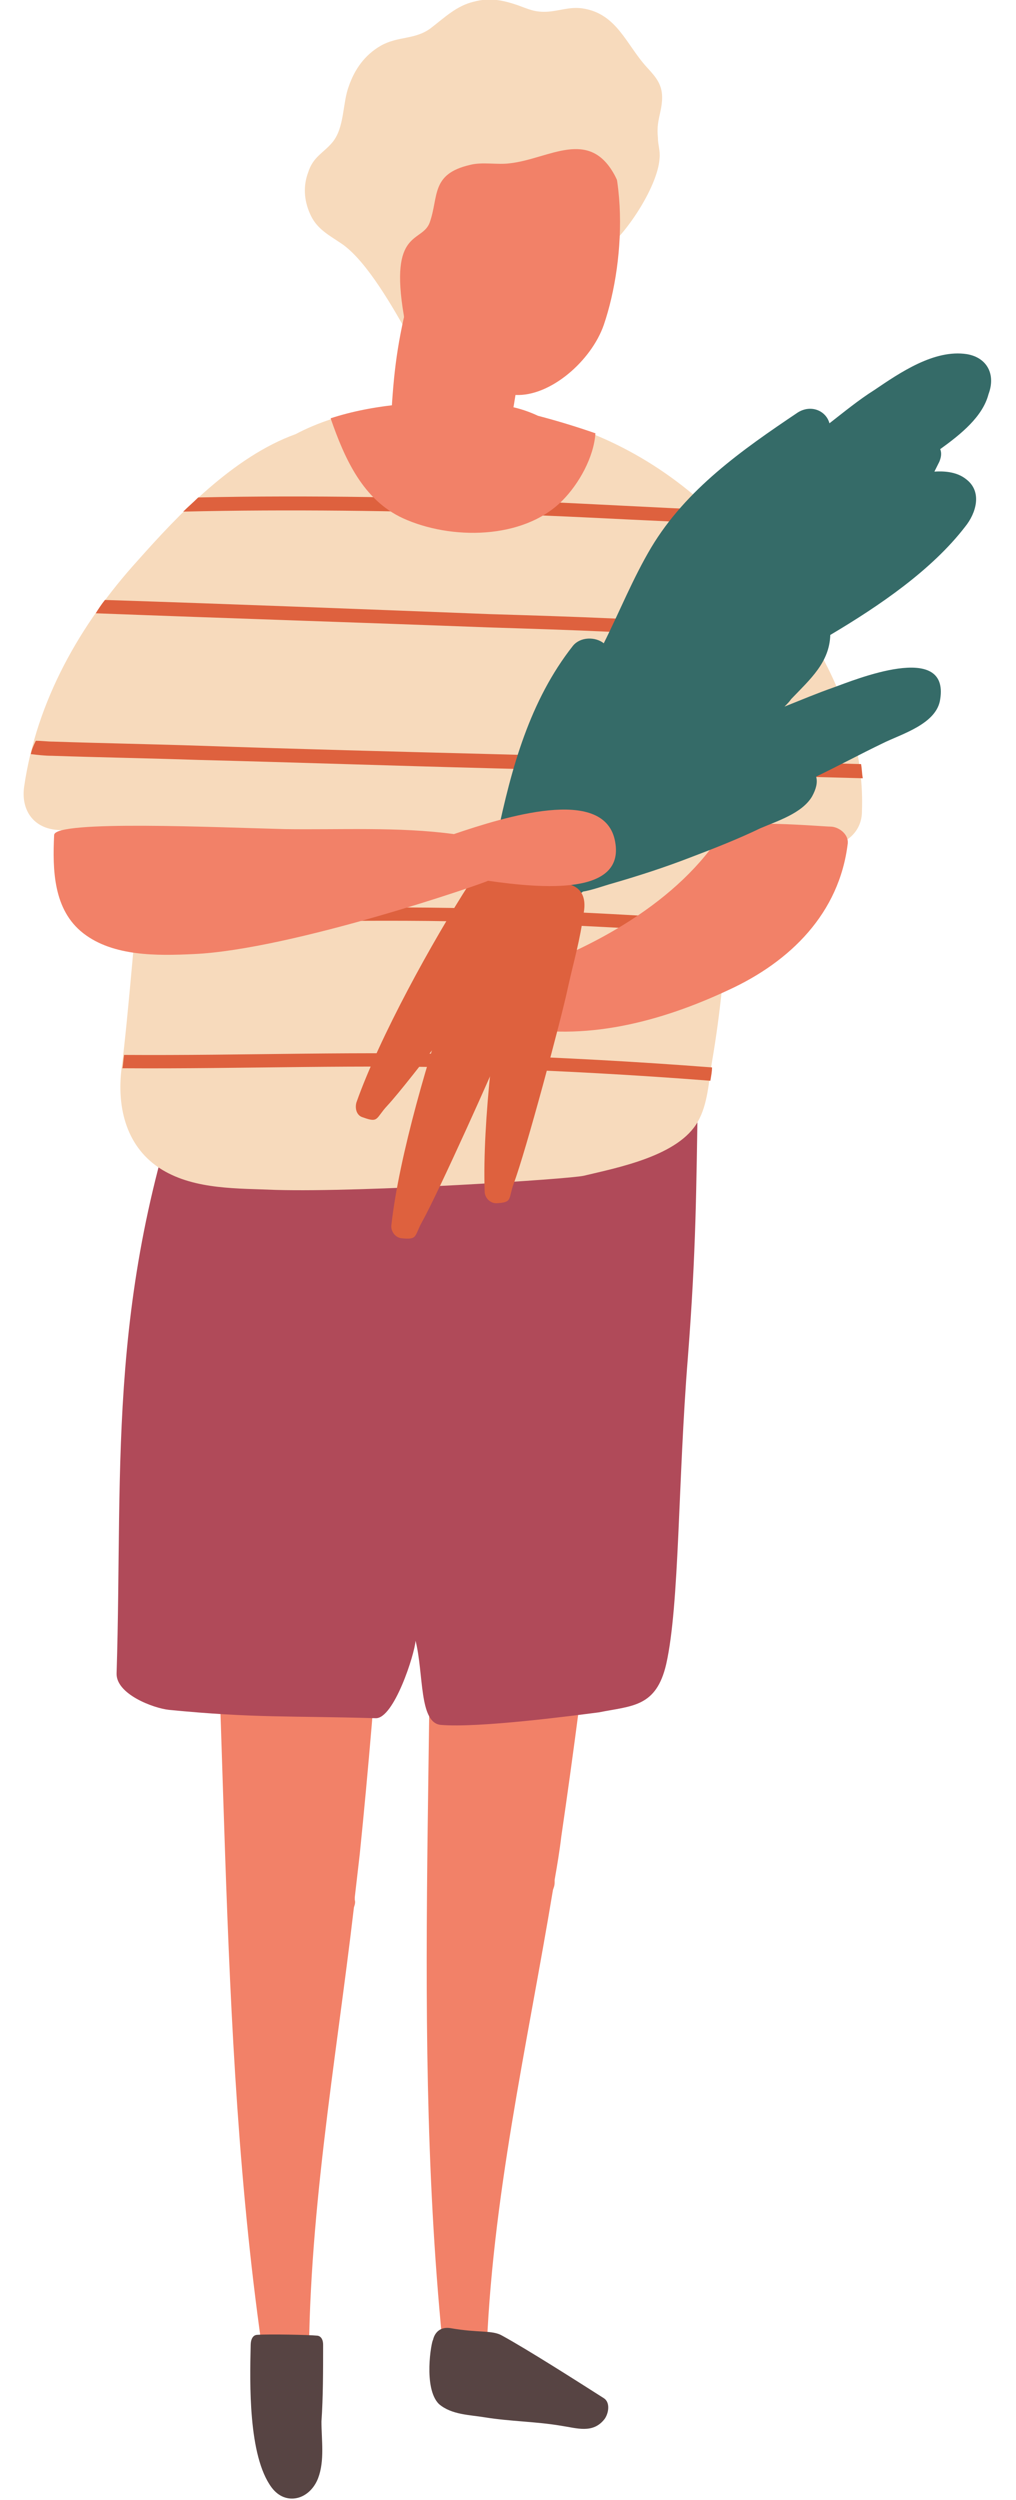
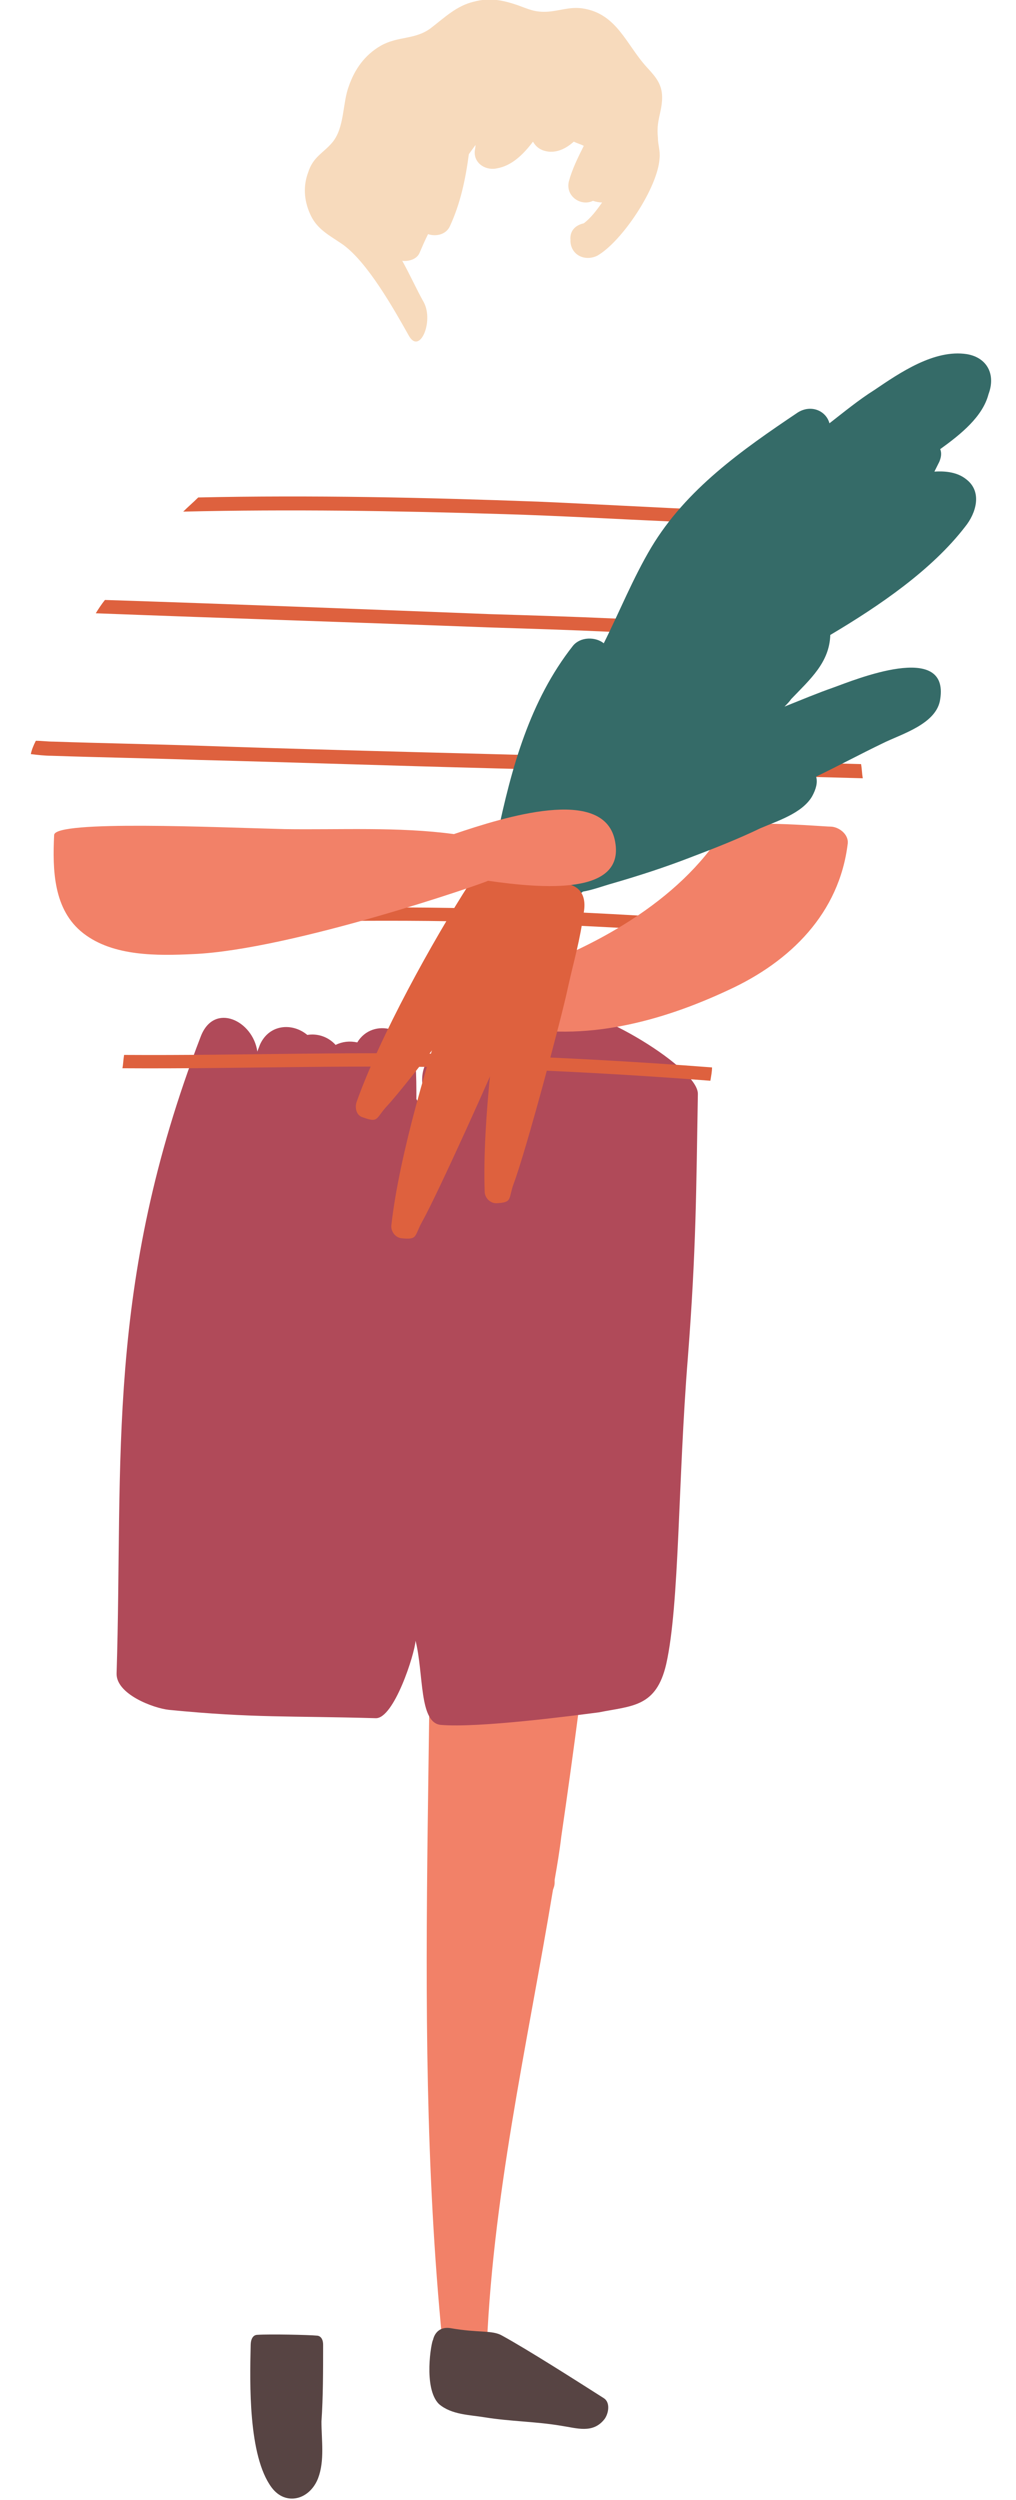
<svg xmlns="http://www.w3.org/2000/svg" version="1.1" id="Layer_1" x="0px" y="0px" viewBox="0 0 122 300" style="enable-background:new 0 0 122 300;" xml:space="preserve">
  <style type="text/css">
	.st0{fill:#F7DABC;}
	.st1{fill:#F28168;}
	.st2{fill:#574443;}
	.st3{fill:#B04A59;}
	.st4{fill:#DE613E;}
	.st5{fill:#356B68;}
</style>
  <g>
    <path class="st0" d="M77.7,8.1c-2.5-2.7-3.6-6.5-7.8-7.1c-1.5-0.2-2.7,0.3-4.1,0.4c-1.6,0.1-2.3-0.3-3.7-0.8   c-1.8-0.6-3.3-0.9-5.2-0.4c-2.1,0.5-3.5,1.9-5.2,3.2c-1.9,1.4-3.9,0.9-6,2.1c-1.9,1.1-3.1,2.8-3.8,4.8c-0.8,2.1-0.5,5-2,6.8   c-1.1,1.3-2.3,1.7-2.9,3.6c-0.6,1.6-0.5,3.3,0.2,4.9c0.8,1.9,2.3,2.6,3.9,3.7c3,2.1,6.2,7.8,8,11c1.3,2.3,3-1.7,1.8-4   c-0.9-1.6-1.7-3.4-2.6-5c0.8,0.1,1.8-0.2,2.1-1c0.3-0.7,0.6-1.4,1-2.2c0.9,0.3,2.1,0.1,2.6-0.9c1.3-2.8,1.9-5.7,2.3-8.7   c0.3-0.4,0.5-0.7,0.8-1.1c0,0.3-0.1,0.6-0.1,0.9c0,1.4,1.4,2.2,2.7,1.9c1.7-0.3,3.1-1.6,4.3-3.2c0.4,0.7,1,1.1,1.9,1.2   c1.1,0.1,2.1-0.4,3-1.2c0.4,0.2,0.8,0.3,1.2,0.5c-0.7,1.4-1.4,2.8-1.8,4.3c-0.4,1.8,1.5,3,2.9,2.3c0.3,0.1,0.7,0.2,1.1,0.2   c-0.7,1-1.4,1.9-2.2,2.5c-0.9,0.2-1.7,0.8-1.6,2c0,0.1,0,0.1,0,0.2c0.1,1.6,1.7,2.4,3.2,1.7C74.7,29,79,22.5,79.2,19   c0.1-0.9-0.2-1.6-0.2-2.5c-0.2-2,0.4-2.8,0.5-4.5C79.6,10.2,78.8,9.3,77.7,8.1z" />
-     <path class="st1" d="M45.3,158.7c0-0.2,0-0.5,0-0.7c0-1.7-2.6-2.6-3.6-1.2c-1,1.4-1.7,3-2.2,4.7c-0.6-0.1-1.4,0-2,0.6   c-0.1,0.1-0.1,0.2-0.2,0.2c0-0.3,0-0.5,0-0.8c-0.1-1.7-2-2.3-3.2-1.5c-0.8-1.3-3-1.5-3.6,0.1c-1.1,3-1.5,6.2-1.6,9.5   c-0.2-2.9-0.5-5.8-0.8-8.7c-0.3-2.6-4.3-2.3-4.1,0.3c3.8,40.7,1.7,81.7,7.7,122.2c0.1,0.9,0.7,1.4,1.3,1.7c0,0.2,0,0.4,0,0.7   c0.1,2.7,4.1,2.3,4.1-0.3c-0.2-19,3.2-37.8,5.4-56.6c0.1-0.3,0.2-0.6,0.1-0.9c0-0.1,0-0.2,0-0.3c0.2-1.7,0.4-3.5,0.6-5.2   c2.1-20.6,3.4-41.3,4.6-61.9C48.1,159,46.5,158.4,45.3,158.7z" />
    <path class="st1" d="M72.5,157c0-0.2,0-0.5,0-0.7c0.1-1.7-2.5-2.8-3.6-1.4c-1.1,1.4-1.8,2.9-2.4,4.6c-0.6-0.2-1.4,0-2,0.5   c-0.1,0.1-0.1,0.1-0.2,0.2c0-0.3,0-0.5,0-0.8c0-1.7-1.9-2.3-3.1-1.7c-0.7-1.3-3-1.6-3.6-0.1c-1.3,2.9-1.8,6.2-2,9.4   c-0.1-2.9-0.2-5.8-0.4-8.7c-0.1-2.6-4.2-2.5-4.1,0.1c2,40.8-2,81.7,2,122.4c0.1,0.9,0.6,1.4,1.2,1.7c0,0.2,0,0.4,0,0.7   c-0.1,2.7,4,2.5,4.1-0.1c0.6-19,4.9-37.6,8-56.3c0.1-0.3,0.2-0.5,0.2-0.9c0-0.1,0-0.2,0-0.3c0.3-1.7,0.6-3.5,0.8-5.2   c3-20.5,5.3-41.1,7.4-61.6C75.3,157.4,73.7,156.7,72.5,157z" />
    <path class="st2" d="M52,280.8c0.2-0.9,0.9-1.6,2.1-1.4c3.4,0.6,5,0.2,6.2,0.9c3.1,1.7,8.9,5.4,12.2,7.5c0.8,0.5,0.6,1.8,0.1,2.5   c-1.4,1.8-3.3,1.1-5.3,0.8c-3-0.5-6-0.5-9.1-1c-1.8-0.3-4-0.3-5.5-1.6C50.8,286.6,51.8,281,52,280.8z" />
-     <path class="st1" d="M69.7,11.5C64,5.4,53.8,6.7,49.6,13.8c-2.2,3.6-2.4,7.9-2.3,11.9c0.1,3.9,0.2,8.4,1.2,12.4   c-1.2,5.4-1.4,9.1-1.7,15.4c-0.1,1.4,13.2,5.4,13.5,3.7c0.6-5.2,1.1-6.5,1.6-9.8c4.2,0.2,9.1-4.1,10.6-8.4   C75.2,31.1,75.8,17.9,69.7,11.5z" />
    <path class="st3" d="M80,199.7c1.6-7.1,1.4-21.9,2.6-36.8c1-12.9,1-20.1,1.2-31.6c0.1-3.4-14.6-11.7-16.1-9.6   c-2.1-2.4-6.3-1.4-6.4,3.1l0,0.2c-1.4,0.1-2.8,1.1-3.3,3.1c-1.2-4.2-7.6-3-7.3,1.8c0.1,1.3,0.2,2.6,0.3,3.8   c-0.1,0.2-0.2,0.3-0.3,0.5c-0.1-0.4-0.2-0.8-0.3-1.2c-0.1-0.4-0.2-0.8-0.4-1.1c0-1.4,0-2.8-0.1-4.2c-0.3-4.6-5.2-5.6-7-2.6   c-0.9-0.2-1.8-0.1-2.6,0.3c-0.9-1-2.2-1.4-3.4-1.2c-1.8-1.5-4.6-1.3-5.7,1.2c-0.1,0.3-0.2,0.5-0.3,0.8c-0.5-3.7-5.2-6-6.8-1.8   c-11.5,29.9-9.3,50.8-10.1,76.4c-0.1,2.5,4.4,4.2,6.3,4.4c10.2,1,14.5,0.7,24.8,1c2.2,0.1,4.7-7.7,4.8-9.3c1,4,0.4,9.8,3,10.1   c4.5,0.4,15.9-1.1,19-1.5C75.9,204.7,78.8,204.9,80,199.7z" />
-     <path class="st0" d="M87.6,63.5C81.3,56.7,73.3,52,64.6,50c-1.7-0.8-3.6-1.3-5.6-1.4c-10.7-0.8-18.2,0.7-23.5,3.5   c-7.5,2.7-14.1,9.7-18.9,15.1C9.6,74.9,4.4,84.1,2.9,94.4c-0.4,2.8,1.1,5,4,5.2c3.1,0.3,6.9,0.2,10.5-0.5   c-1.1,11.1-2,22.9-2.8,29.1c-0.6,4.8,0.6,9.6,4.9,12.2c4,2.4,9.1,2.2,13.6,2.4c10.8,0.3,35.3-1.3,37-1.7c4.2-1,11.4-2.4,13.7-6.5   c1.2-2.1,1.3-4.8,1.7-7.2c0.5-2.9,0.9-5.9,1.2-8.8c0.7-5.5,1.1-11.1,1-16.7c3.9-0.1,7.8-0.2,11.7-0.4c2.3-0.1,4.1-1.8,4.1-4.1   C104,84.4,95.9,72.8,87.6,63.5z" />
    <path class="st4" d="M14.9,126.6c-0.1,0.6-0.1,1.1-0.2,1.6c0,0,0,0,0,0c14.5,0.1,29-0.5,43.4,0c9.1,0.3,18.2,0.8,27.2,1.5   c0.1-0.6,0.2-1.1,0.2-1.6c-9.1-0.7-18.3-1.2-27.4-1.5C43.7,126.1,29.3,126.7,14.9,126.6z M16.5,109.1c-0.1,0.6-0.1,1.1-0.1,1.6   c14.4,0.1,28.8-0.5,43.1,0c9.3,0.3,18.7,0.8,28,1.5c0-0.5,0.1-1.1,0.1-1.6c-9.4-0.7-18.7-1.2-28.1-1.5   C45.2,108.6,30.8,109.2,16.5,109.1z M87.8,76.8c3.4,0.3,6.8,0.6,10.2,0.7c-0.3-0.6-0.7-1.1-1-1.7c-2.8-0.2-5.6-0.4-8.4-0.6   c-9.9-0.9-19.9-1.2-29.8-1.5C43.4,73.1,28,72.5,12.6,72c-0.4,0.5-0.8,1.1-1.1,1.6c15.8,0.6,31.5,1.1,47.3,1.7   C68.5,75.6,78.2,75.9,87.8,76.8z M60.5,61.7c6.8,0.2,13.6,0.6,20.4,0.9c2.1,0.1,4.1,0.2,6.2,0.3c-0.6-0.6-1.1-1.2-1.7-1.7   c-6.9-0.3-13.9-0.7-20.8-1c-13.6-0.5-27.2-0.8-40.8-0.5c-0.6,0.6-1.2,1.1-1.8,1.7C34.8,61.1,47.6,61.3,60.5,61.7z M59,92.2   c14.9,0.4,29.7,0.8,44.6,1.2c-0.1-0.6-0.1-1.1-0.2-1.7c-14.8-0.4-29.6-0.8-44.3-1.2c-11.7-0.3-23.3-0.6-35-1   c-5.9-0.2-11.8-0.3-17.7-0.5c-0.7,0-1.4-0.1-2.1-0.1C4,89.5,3.8,90,3.7,90.5c0.8,0.1,1.7,0.2,2.5,0.2c5.9,0.2,11.8,0.3,17.7,0.5   C35.6,91.5,47.3,91.9,59,92.2z" />
    <path class="st2" d="M38.8,281.4c0-1-0.6-1.1-0.7-1.1c-1-0.1-5.7-0.2-7.2-0.1c-0.2,0-0.8,0.1-0.8,1.3c-0.1,4.5-0.3,13.2,2.5,17   c1.7,2.3,4.6,1.5,5.6-1.1c0.8-2.1,0.4-4.6,0.4-6.8C38.8,287.7,38.8,284.5,38.8,281.4z" />
-     <path class="st1" d="M64.6,49.9c-1.7-0.8-3.6-1.3-5.6-1.4c-8.1-0.6-14.4,0.1-19.3,1.7c1.7,4.9,3.9,9.8,8.7,12   c5.7,2.6,14.4,2.6,19.1-2.1c2-2,3.8-5.2,4-8.1C69.2,51.2,66.9,50.5,64.6,49.9z" />
    <path class="st1" d="M99.7,99.2c-0.9,0-12-1-12.8,0.4c-5.3,8.6-15.8,14.3-25.1,17.4c-1.2,0.4-1.6,1.6-1.3,2.6   c-1.1,1-1.2,3.1,0.7,3.5c8.9,2,18.2-0.5,26.3-4.3c7.4-3.4,13.3-9.2,14.3-17.6C101.9,100.1,100.7,99.2,99.7,99.2z" />
    <path class="st5" d="M116.1,42.5c-3.9-0.6-8,2.2-11.1,4.3c-1.9,1.2-3.6,2.6-5.4,4c-0.4-1.5-2.2-2.3-3.8-1.3   c-6.7,4.5-13.4,9.2-17.6,16.2c-2.2,3.7-3.8,7.7-5.7,11.5c-1-0.8-2.8-0.8-3.7,0.3c-5.2,6.6-7.4,14.7-9.1,22.8   c-0.6,0.8-1.2,1.6-1.8,2.4c-0.8,1-0.6,2.8,0.5,3.4c0.9,0.6,1.6,0.8,2.7,0.7c1.2-0.1,1.9-1,2-1.9c0,0,0,0,0,0   c0.2,0.1,0.3,0.2,0.5,0.3c-0.3,0.5-0.6,0.9-0.9,1.4c-1.5,2.3,1.2,5.2,3.5,3.4c1.3-1,2.5-2,3.8-3c1.2-0.2,2.5-0.7,3.6-1   c3.1-0.9,6.2-1.9,9.3-3.1c2.9-1.1,5.7-2.2,8.4-3.5c2.1-0.9,5-1.8,6.2-3.8c0.5-0.9,0.7-1.7,0.5-2.4c2.7-1.3,5.3-2.7,8-4   c2.2-1.1,6.5-2.3,6.9-5.3c1.1-7-10.3-2.3-12.8-1.4c-2,0.7-3.9,1.5-5.9,2.3c0.3-0.3,0.6-0.6,0.8-0.9c2.3-2.4,4.6-4.4,4.7-7.7   c5.9-3.5,12.2-7.8,16.2-13c1.3-1.6,2.1-4.2,0.1-5.7c-1-0.8-2.4-1-3.8-0.9c0.2-0.4,0.4-0.8,0.6-1.2c0.2-0.5,0.3-1,0.1-1.5   c2.5-1.8,5.1-3.9,5.8-6.6C119.6,44.9,118.5,42.9,116.1,42.5z" />
    <path class="st4" d="M65.9,101.7c-6.8-3.6-7.6,1.2-9.5,4.3c-4.5,7-10.8,18.4-13.6,26.3c-0.2,0.7,0,1.6,0.8,1.8   c1.9,0.7,1.5,0.1,2.9-1.4c2.7-2.9,12.6-16.1,14.9-19.4c2.1-3,3.3-4.4,5.2-7.6C68,103.1,66.2,101.9,65.9,101.7z" />
    <path class="st4" d="M62.7,112.1c-7.4-2-7.1,2.9-8.3,6.3c-2.8,7.8-6.5,20.4-7.4,28.6c-0.1,0.7,0.4,1.5,1.2,1.6c2,0.2,1.5-0.2,2.5-2   c1.9-3.4,8.7-18.5,10.2-22.2c1.4-3.4,2.3-5.1,3.3-8.6C65.1,112.9,63.1,112.2,62.7,112.1z" />
    <path class="st4" d="M68.2,106.1c-7.7-0.8-6.5,4-7.2,7.5c-1.5,8.2-3.1,21.1-2.8,29.4c0,0.7,0.6,1.4,1.4,1.4c2-0.1,1.4-0.5,2.1-2.4   c1.4-3.7,5.7-19.7,6.5-23.5c0.8-3.6,1.4-5.4,1.9-9C70.6,106.6,68.6,106.2,68.2,106.1z" />
    <path class="st1" d="M73.8,100.7c-1.5-6.3-13.1-2.7-19.3-0.6c-6.6-0.9-13.8-0.5-20.3-0.6c-8.1-0.2-27.6-1.1-27.7,0.7   c-0.2,4.2-0.1,9,3.5,11.8c3.6,2.8,8.9,2.7,13.2,2.5c11.8-0.5,35.2-8.6,35.4-8.8C64.9,106.6,75.4,107.6,73.8,100.7z" />
-     <path class="st0" d="M76.6,21.1c-0.2,0-1.9-3.4-2.4-3.9c-0.4-0.4-0.9-0.7-1.4-1c0.4,0,0.8,0,1.2,0.1c1.2,0.1,1.5-1.4,0.9-2.1   c-0.9-1.2-2.4-2-3.7-2.9c-0.1-0.3-0.2-0.6-0.6-0.8c0,0,0.1-0.1,0.1-0.1c1.2-0.7,0.4-2.7-1-2.3c-0.6,0.2-1.1,0.4-1.7,0.5   c0-0.6-0.4-1.1-1.2-1.1l-1,0.1c-0.1-0.2-0.3-0.3-0.5-0.5C65,7,64.4,6.9,63.6,7c-0.2-0.5-0.7-0.9-1.4-0.7c-0.1,0-0.1,0.1-0.2,0.1   c0,0,0-0.1,0-0.1c-0.2-0.6-0.6-0.9-1.2-0.9c-0.8,0-1.6,0.1-2.4,0.3c-2.7-0.5-5.6,2.6-8,5.9c-1.5,1.6-2.9,3.3-4,4.5   c-0.5,0.5-0.4,1.2,0,1.7c0,0,0,0.1-0.1,0.1C46,18.2,46,18.7,46.2,19c-0.2,0.2-0.4,0.3-0.6,0.5c-0.6,0.5-0.5,1.2,0,1.7   c-0.2,0.3-0.4,0.6-0.5,0.9c-0.4,0.7-0.1,1.3,0.3,1.6c-0.3,0.8-0.5,1.7-0.7,2.6c-0.1,0.5,0.1,1.1,0.6,1.4c-0.1,0.5-0.1,0.9,0.3,1.4   c0,0,0.1,0.1,0.1,0.1c-0.4,1.2-0.4,2.6-0.3,3.8c0.1,1.6,3.3,6.4,3.1,4.9c-1.8-10.5,2.2-8.7,3.1-11.2c1.1-3.1,0.1-5.8,4.8-6.9   c1.5-0.4,3.3,0,4.8-0.2c4.7-0.5,9.6-4.4,12.7,1.6c0.7,1.4,0.7,2.2,2.5,2.4C77.7,23.7,78,21.3,76.6,21.1z" />
  </g>
</svg>